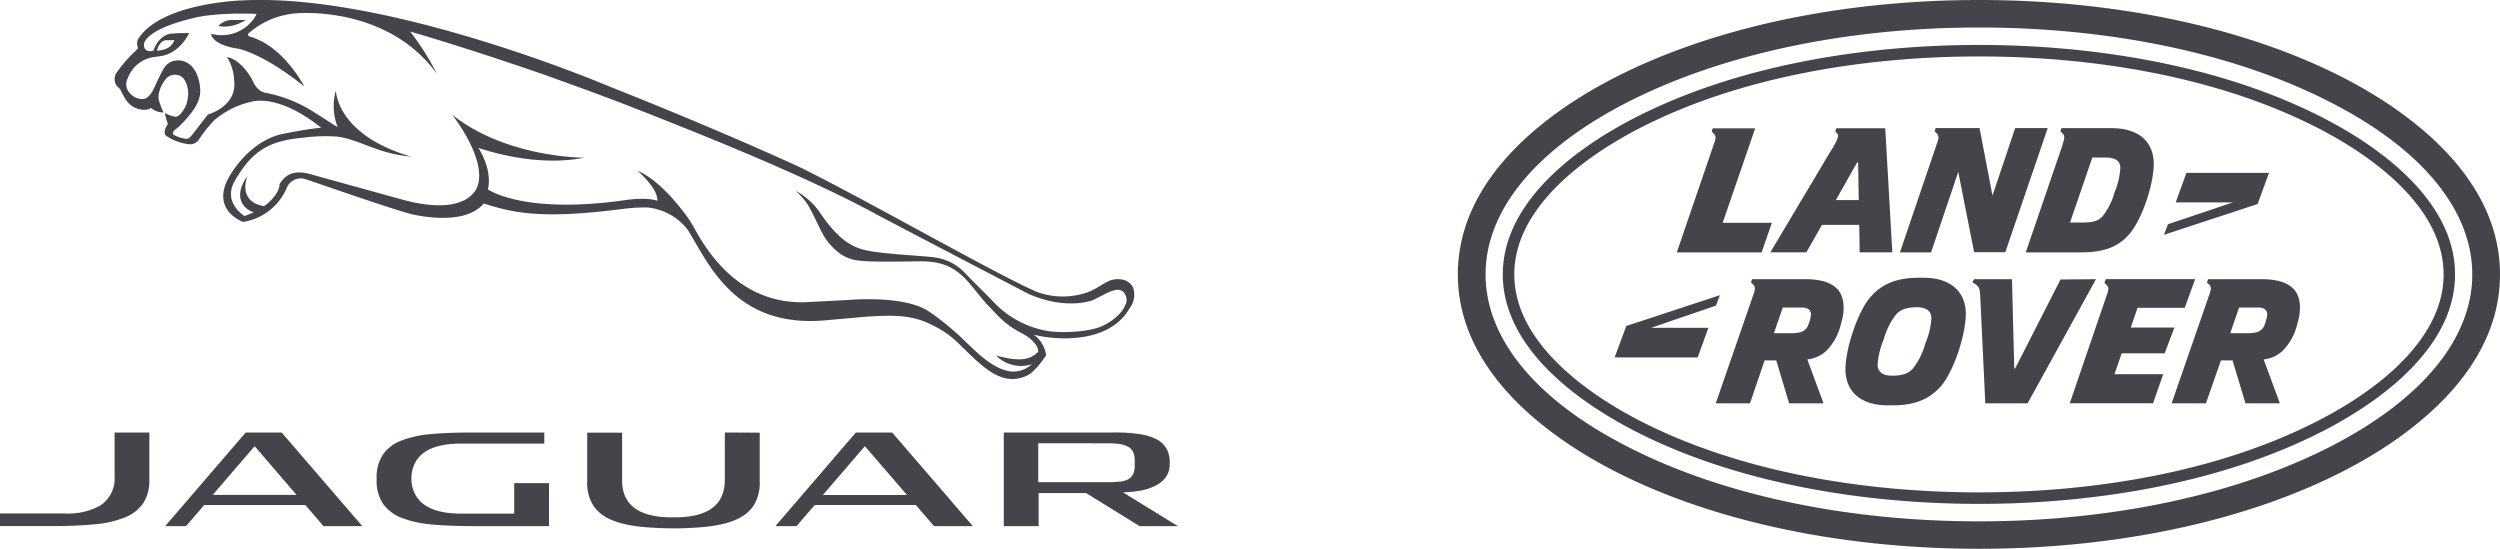
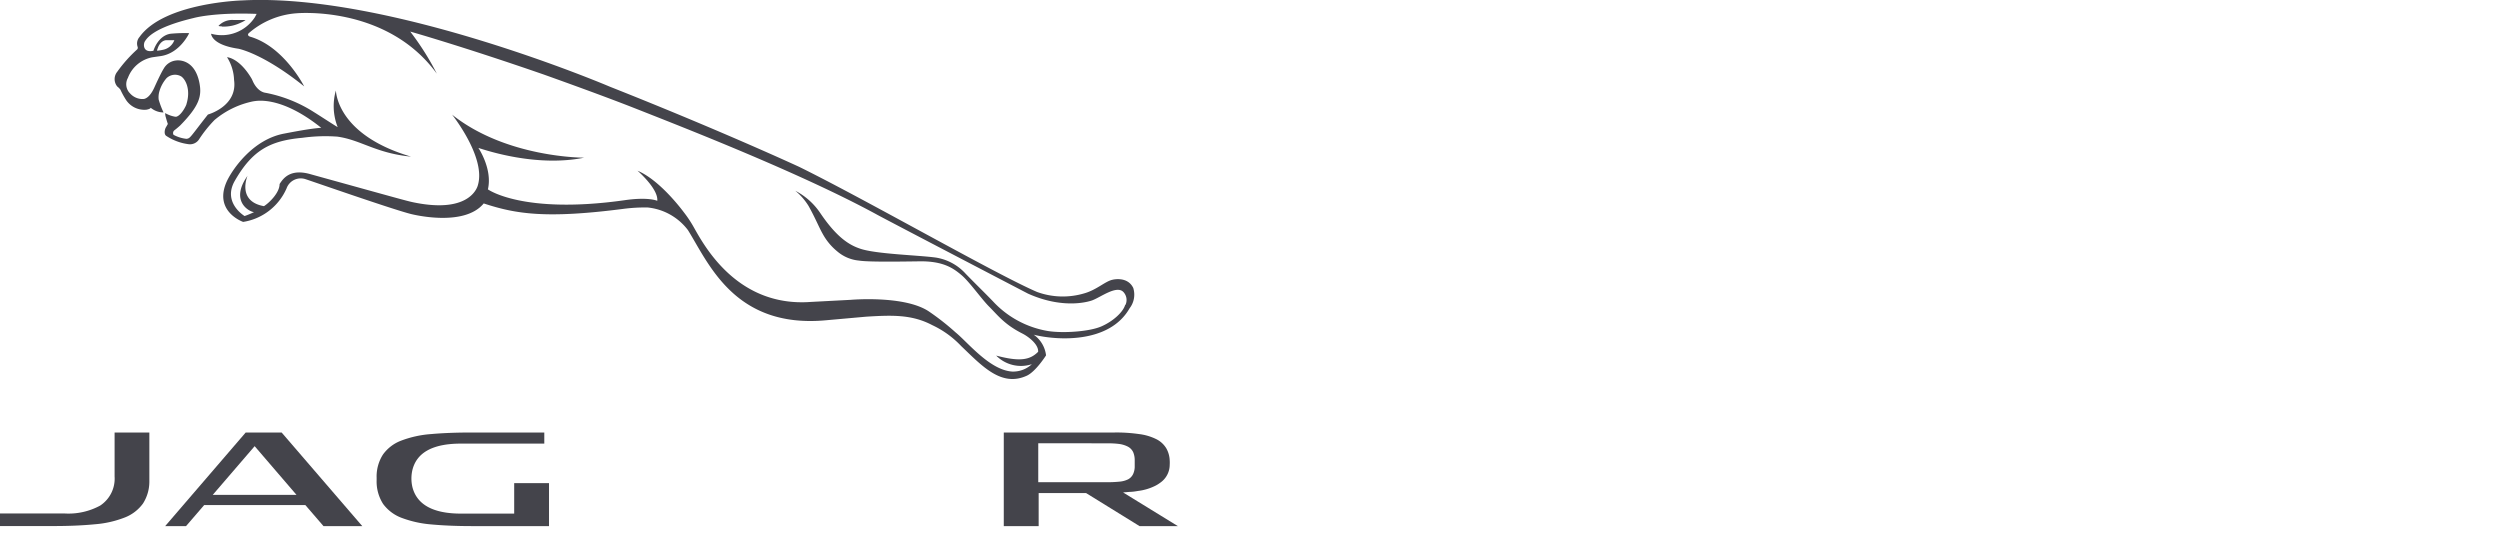
<svg xmlns="http://www.w3.org/2000/svg" id="Layer_1" data-name="Layer 1" viewBox="0 0 430 94.39">
  <defs>
    <style>.cls-1{fill:#44444b;}</style>
  </defs>
  <path class="cls-1" d="M193.17,112.13l1.18-.1c.48,0,1-.09,1.41-.16a9.05,9.05,0,0,0,3-.91,5.56,5.56,0,0,0,.81-.51,3.76,3.76,0,0,0,1.62-3.09,5.4,5.4,0,0,0,0-.71,4.53,4.53,0,0,0-.6-2.13,4.18,4.18,0,0,0-1.76-1.58,9.19,9.19,0,0,0-2.91-.85,27.34,27.34,0,0,0-4.17-.27h-19.1v16.1h6v-5.68h8.16l9.19,5.68h6.59Zm-2.73-8.45h.1q1,0,1.77.09a4.66,4.66,0,0,1,1.6.44,2.08,2.08,0,0,1,1,1,3.52,3.52,0,0,1,.26,1.39s0,.82,0,1.2a3.12,3.12,0,0,1-.25,1.11,2,2,0,0,1-.6.78l-.24.16a4.06,4.06,0,0,1-1.5.42,20.35,20.35,0,0,1-2.12.1H178.58v-6.7Z" transform="translate(0 -27.43)" />
  <path class="cls-1" d="M19.71,101.82v7.57a5.54,5.54,0,0,1-2.48,5,11.39,11.39,0,0,1-6.08,1.36H0v2.16H9.27c2.58,0,4.94-.1,7-.3a18,18,0,0,0,5.16-1.16,7,7,0,0,0,3.16-2.41,7,7,0,0,0,1.1-3.72c0-.14,0-.32,0-.5v-8Z" transform="translate(0 -27.43)" />
  <path class="cls-1" d="M88.44,110.53v5.24H79.28c-4.8,0-7.59-1.55-8.35-4.58a6.51,6.51,0,0,1,0-2.91c.74-3,3.48-4.55,8.35-4.55H93.62v-1.91H81.16c-2.61,0-5,.09-7,.27A18.19,18.19,0,0,0,69,103.22a6.8,6.8,0,0,0-3.13,2.39,7,7,0,0,0-1.09,4V110a7.18,7.18,0,0,0,1.11,4.1A7,7,0,0,0,69,116.47a18.75,18.75,0,0,0,5.16,1.16c2.06.19,4.42.29,7,.29H94.43v-7.39Z" transform="translate(0 -27.43)" />
  <path class="cls-1" d="M48.44,101.82H42.26l-13.85,16.1H32l3.12-3.62H52.52l3.12,3.62h6.67Zm-4.64,2.35L51,112.55H36.59Z" transform="translate(0 -27.43)" />
-   <path class="cls-1" d="M147.21,101.82l-13.84,16.1H137l3.13-3.63h17.39l3.13,3.63h6.67l-13.87-16.1ZM156,112.57H141.53l7.23-8.4Z" transform="translate(0 -27.43)" />
-   <path class="cls-1" d="M124.67,101.82V110a7.64,7.64,0,0,1-.24,1.92c-.78,3-3.56,4.48-8.31,4.49h-.6c-4.78,0-7.57-1.54-8.32-4.56A7.69,7.69,0,0,1,107,110v-8.15h-6v8.4a7.23,7.23,0,0,0,1.11,4.23,6.68,6.68,0,0,0,1.75,1.68,7.81,7.81,0,0,0,1.41.73,11.55,11.55,0,0,0,1.69.57,22.15,22.15,0,0,0,3.47.59c1.6.16,3.43.25,5.4.26s3.8-.1,5.41-.26a21.48,21.48,0,0,0,3.45-.59,11.06,11.06,0,0,0,1.71-.57,8.13,8.13,0,0,0,1.41-.73,6.53,6.53,0,0,0,1.75-1.68,7.31,7.31,0,0,0,1.11-4.23v-8.4Z" transform="translate(0 -27.43)" />
  <path class="cls-1" d="M38.18,32h.59a6.67,6.67,0,0,0,2.69-.69,3.3,3.3,0,0,0,.78-.44l-2.07,0a3.23,3.23,0,0,0-2.58,1c0,.06.23.08.59.1M194.94,77c-1-2.14-3.6-1.45-3.6-1.45-1.25.27-2.67,1.7-4.79,2.32a12.93,12.93,0,0,1-8.17-.22c-7-3-29.48-15.9-40.92-21.52,0,0-13.29-6.16-32.57-13.79,0,0-37.88-16.17-63.18-14.84,0,0-13.47.35-17.72,6.3a1.71,1.71,0,0,0-.31,1.71.44.44,0,0,1-.09.42,23.66,23.66,0,0,0-3.42,3.84,2,2,0,0,0,0,2.54,2.82,2.82,0,0,1,.54.54,14.08,14.08,0,0,0,1,1.82,3.78,3.78,0,0,0,3.46,1.63c.75-.13.75-.34.75-.34a3.44,3.44,0,0,0,2.21.81,14.59,14.59,0,0,1-.84-2.22,3.67,3.67,0,0,1,.11-1.36,6,6,0,0,1,1.23-2.3,2.11,2.11,0,0,1,2.55-.31c.75.53,1.65,2.25.9,4.72,0,.19-.85,1.94-1.73,2.2a.79.79,0,0,1-.25,0,5.07,5.07,0,0,1-1.69-.62,2.45,2.45,0,0,0,.13.79c.1.37.22.77.33,1.08,0,0-.21.38-.35.61s-.39,1.1.06,1.43a9,9,0,0,0,3.84,1.44,1.86,1.86,0,0,0,1.79-.79,21.59,21.59,0,0,1,2.69-3.37,14.93,14.93,0,0,1,6.65-3.21c.26,0,4.49-1.21,11.7,4.55-2.06.16-4.51.65-6.38,1-5.34,1-8.76,6-9.76,8-2.59,5.35,2.71,7.19,2.71,7.19a9.81,9.81,0,0,0,7.47-5.77,2.59,2.59,0,0,1,3.24-1.59c1.53.5,15.1,5.24,18.16,6,0,0,9.09,2.36,12.51-1.82,5.47,1.8,10.61,2.67,24.06.93a28,28,0,0,1,4.17-.23A9.94,9.94,0,0,1,118.32,67c3.54,5.66,8,16.9,23.6,15.53l7.05-.63c4.29-.26,7.8-.43,11.35,1.44a16.34,16.34,0,0,1,5,3.61c3.59,3.42,6.9,7.11,11.29,5.1,1.56-.72,3.31-3.5,3.31-3.5A5.06,5.06,0,0,0,177.8,85c4,1,13,1.56,16.48-4.53a3.83,3.83,0,0,0,.66-3.44m-1.42,2.87c-.35,1.18-2,2.76-4.08,3.67s-6.64,1.21-9.23.79a16.64,16.64,0,0,1-9.43-5.11c-1.39-1.45-3.09-3.09-4.67-4.72a8.75,8.75,0,0,0-5.23-2.81c-3-.4-10.17-.59-12.88-1.5-1.82-.6-4-1.83-6.91-6.14a11.63,11.63,0,0,0-4.3-3.84,10.52,10.52,0,0,1,2.29,2.63c1.19,2.13,1.79,3.68,2.44,4.81a10.14,10.14,0,0,0,2.5,3,6.68,6.68,0,0,0,3.73,1.57c1.43.24,6.26.19,10.41.13s5.89,1.25,7.23,2.38,3.36,4,4.67,5.34c1.56,1.55,2.69,3.13,5.77,4.69,1.07.54,2.82,1.87,2.73,3.15-1.38,1.39-3.1,1.75-7.22.65a6,6,0,0,0,6.14,1.48,4.74,4.74,0,0,1-3.35,1.27c-3.86-.22-7.64-5-9.76-6.73a43,43,0,0,0-4.54-3.57C155.67,78.18,146.34,79,146.34,79l-6.85.36c-13.34,1-18.94-10.81-20.41-13.28a20.3,20.3,0,0,0-1.43-2.1c-.68-.91-4.32-5.64-8-7.19,0,0,3.62,3.12,3.4,5.18,0,0-1.5-.7-5.58-.11C89.9,64.35,83.92,60,83.92,60c.82-3.52-1.64-7.13-1.64-7.13,1.35.43,10,3.34,18.2,1.68,0,0-13.35.07-22.72-7.4,0,0,5.83,7.3,4.45,12.08,0,0-1,5.1-11.11,3C70,62,68.74,61.64,53.54,57.43c-3.57-1.07-4.81.64-5.45,1.66,0,1.5-1.8,3.25-2.69,3.8-4.71-.84-2.83-5.21-2.83-5.21-3,4.24.14,6.11,1.12,6.24a17.13,17.13,0,0,1-1.62.67s-3.84-2.29-1.69-6.05c3-5.23,6-6.9,11.64-7.41a28.7,28.7,0,0,1,6-.2c4.06.56,6.6,2.85,12.68,3.44C57.84,50.58,57.81,43.1,57.77,43h0a9.83,9.83,0,0,0,.31,6.29c-.18-.06-3-1.91-4.07-2.57a23.75,23.75,0,0,0-8.29-3.32c-1.54-.19-2.26-2.06-2.26-2.06L43.3,41c-2.14-3.65-4.25-3.73-4.25-3.73a7.78,7.78,0,0,1,1.21,3.93c.63,4.53-4.5,5.93-4.5,5.93-3.14,4-3,4.07-3.68,4.18a6,6,0,0,1-2.23-.69.61.61,0,0,1,.1-.74C30.54,49.43,31,49,31,49c3.32-3.39,3.72-5.06,3.31-7.26-.84-4.42-4-3.91-4-3.91a2.76,2.76,0,0,0-2.16,1.42c-.52.81-1.64,3.31-1.64,3.31-.69,1.48-1.39,1.82-1.75,1.89a3.47,3.47,0,0,1-.55,0,2.91,2.91,0,0,1-1.88-1l-.13-.14A2.23,2.23,0,0,1,22,40.83a5.6,5.6,0,0,1,4.22-3.55l1.53-.22c3.26-.55,4.79-3.93,4.79-3.93a25.55,25.55,0,0,0-3.26.11c-2.16.38-2.89,2.92-2.89,2.92-1.83.41-1.78-1.15-1.46-1.63s1.36-2.33,8.37-4c0,0,3.46-1,10.84-.71l-.3.57a6.8,6.8,0,0,1-7.53,2.84s0,1.9,4.69,2.58c0,0,4.19.75,11.32,6.48,0,0-3.41-6.77-9.19-8.52,0,0-.72-.15-.37-.61a14.06,14.06,0,0,1,8.17-3.44s15.57-1.5,24.21,10.39a46.84,46.84,0,0,0-4.58-7.25s9,2.55,22.94,7.38c0,0,9.49,3.37,15.56,5.76,8.19,3.23,28.68,11.2,41.75,18.33,2.33,1.27,26,13.6,26,13.6,6.55,2.94,11.08,1.15,11.08,1.15,1.47-.56,4.14-2.61,5.31-1.45a2,2,0,0,1,.4,2.2M27,36.1s.14-.41.18-.51.43-1.15,1.39-1.25c0,0,.56,0,1.42,0A2.62,2.62,0,0,1,28,36a7.94,7.94,0,0,1-.91.15" transform="translate(0 -27.43)" />
-   <path class="cls-1" d="M304.5,70.83h6.19l2.69-4.72h6.41l.07,4.72h5.62l-1.22-21.34h-8.41l-.19.55.27.27c.45.44.26,1.06-1.38,3.66Zm14.91-15.44h.19l.1,6.45h-3.93Zm-31,15.45H303l1.76-5.09h-8.46l5.59-16.25h-7.3l-.18.55.36.36c.4.39.38.85,0,1.84Zm38.38,0h5.35L336.82,57l2.73,13.81h5.36l7.3-21.35h-5.6l-3.9,11.6-2.23-11.6h-7.54l-.19.55.37.36c.4.39.38.85,0,1.84Zm63.48-13.68h-14.2l-1.85,5.08h9.84L372.89,66l-.69,1.82,16.11-5.3ZM354.8,52.24l-6.37,18.6h9.4c4,0,6.33-.9,8.2-2.9,2.34-2.48,4.48-8.92,4.41-12.47s-2.41-6-7.32-6h-8.55l-.18.55.37.36c.4.39.38.85,0,1.84m5.12,2.31h2.33c1.59,0,2.47.54,2.49,1.77a12.91,12.91,0,0,1-1,4.22,11.45,11.45,0,0,1-2.13,4.19c-.67.7-1.55,1-3.58,1h-1.95ZM295.83,78.2l-16.11,5.3-2,5.4H292l1.85-5.09H284L295.14,80ZM399.75,47.79c-17.66-9.13-39.65-12.63-59.37-12.63S298.67,38.66,281,47.79c-9.92,5.12-22.52,14.37-22.52,26.84s12.6,21.71,22.52,26.84c17.67,9.13,39.66,12.63,59.38,12.63s41.71-3.5,59.37-12.63c9.93-5.13,22.52-14.38,22.52-26.84s-12.59-21.72-22.52-26.84m-.9,51.93c-17.4,9-39,12.4-58.47,12.4s-41.08-3.41-58.48-12.4c-9.2-4.76-21.44-13.53-21.44-25.09S272.69,54.3,281.9,49.54c17.4-9,39-12.4,58.48-12.4s41.07,3.41,58.47,12.4c9.21,4.76,21.45,13.52,21.45,25.09S408.06,95,398.85,99.72m4.45-58.8c-16.84-8.7-39.18-13.49-62.92-13.49s-46.09,4.79-62.92,13.49c-10,5.16-26.71,16.39-26.71,33.71s16.73,28.55,26.71,33.71c16.83,8.7,39.17,13.48,62.92,13.48s46.09-4.78,62.92-13.48c10-5.16,26.7-16.39,26.7-33.71s-16.73-28.55-26.7-33.71m-2.19,63.18c-16.17,8.36-37.73,13-60.73,13s-44.56-4.6-60.74-13c-15.55-8-24.12-18.5-24.12-29.47s8.57-21.44,24.12-29.47c16.18-8.35,37.74-13,60.74-13s44.56,4.61,60.73,13c15.56,8,24.12,18.5,24.12,29.47s-8.56,21.43-24.12,29.47M389,75.45h-9.22l-.18.55.37.37c.4.39.38.85,0,1.83l-6.45,18.6h5.9L382,89.42h2l2.22,7.38h5.91l-2.78-7.55a5.66,5.66,0,0,0,3.23-1.45,9.6,9.6,0,0,0,2.52-4.53c.93-3,.37-4.78-.23-5.67-.82-1.23-2.55-2.15-5.83-2.15m.51,7.75a2.06,2.06,0,0,1-1.3,1.35,6.26,6.26,0,0,1-1.83.19H383.6l1.52-4.41h3.4c1,0,1.43.53,1.44,1.13a5.57,5.57,0,0,1-.42,1.74m-17.22,5L374,83.77h-7.51l1.17-3.4h8.12l1.79-4.93H362.18l-.21.63.37.36c.39.38.38.84,0,1.83L356,96.79h14.33l1.74-5h-8.37l1.23-3.59ZM310.58,75.45h-9.22l-.19.55.38.37c.39.39.38.85,0,1.83l-6.44,18.6H301l2.51-7.38h2l2.22,7.38h5.91l-2.78-7.55a5.66,5.66,0,0,0,3.24-1.45,9.59,9.59,0,0,0,2.51-4.53c.93-3,.37-4.78-.23-5.67-.82-1.23-2.55-2.15-5.82-2.15m.5,7.75a2,2,0,0,1-1.3,1.35,6.26,6.26,0,0,1-1.83.19h-2.82l1.53-4.41h3.4c1,0,1.43.53,1.45,1.13a5.64,5.64,0,0,1-.43,1.74m19.75-8h-.68c-4,0-6.32,1.08-8.21,3.09-2.34,2.48-4.54,9.18-4.5,12.73s2.38,6.13,7.3,6.13h.72c4,0,6.33-1.09,8.22-3.09,2.34-2.49,4.5-9.19,4.46-12.73s-2.39-6.13-7.31-6.13m.34,11.31A11.94,11.94,0,0,1,329,90.84c-.66.71-1.54,1.21-3.57,1.21-1.59,0-2.48-.65-2.48-1.88A13.19,13.19,0,0,1,324,85.82a12.11,12.11,0,0,1,2.16-4.34c.66-.7,1.54-1.2,3.57-1.2,1.59,0,2.47.65,2.47,1.87a12.72,12.72,0,0,1-1.05,4.35m23.26-11L346.61,90.8h-.16l-.39-15.35h-6.54l-.26.55.57.35c.54.38.69.76.76,1.83l.88,18.62h7.28l11.76-21.35Z" transform="translate(0 -27.43)" />
</svg>